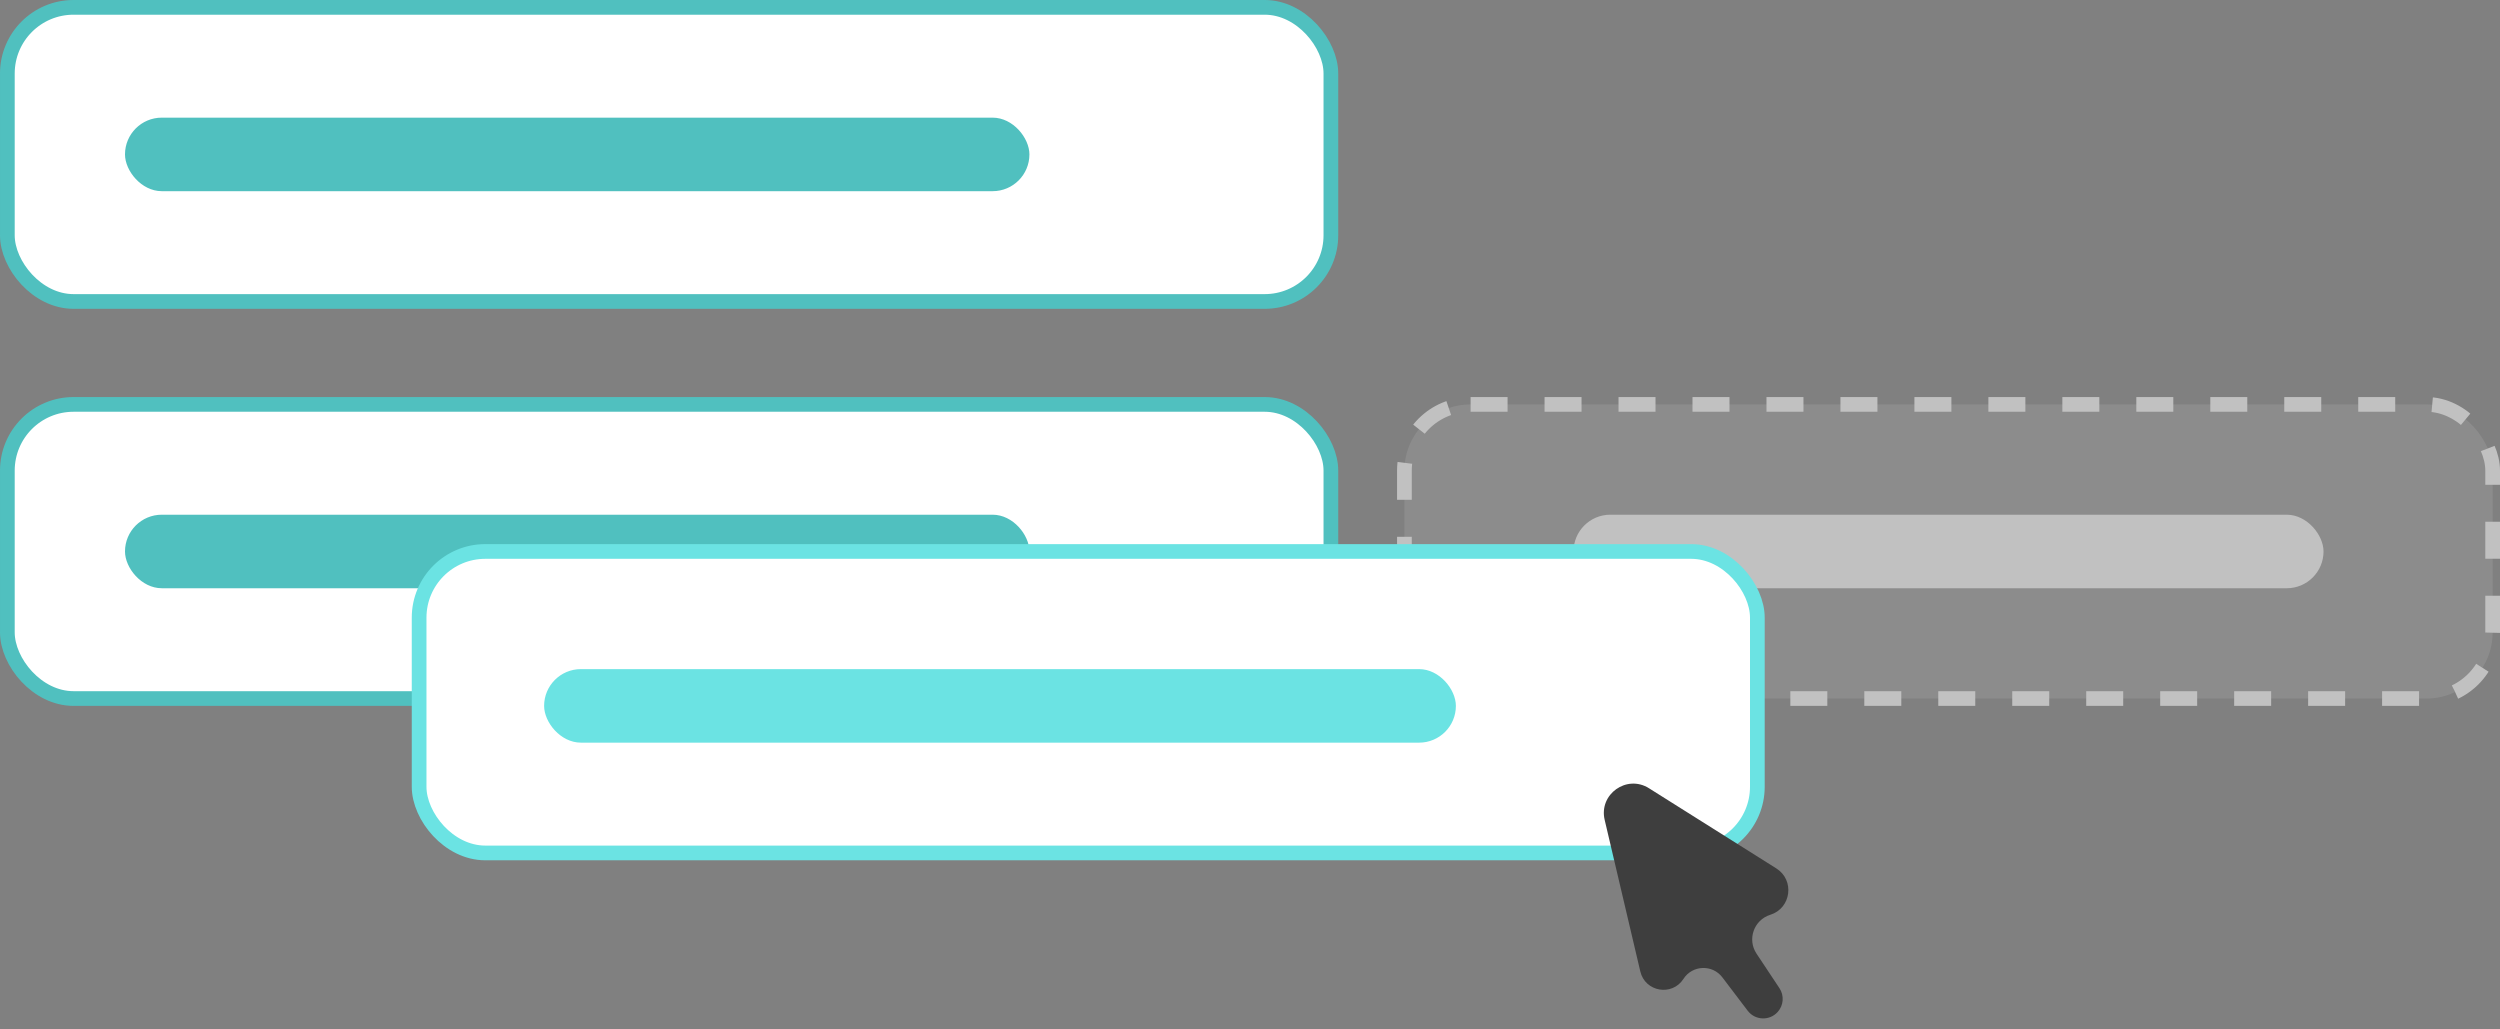
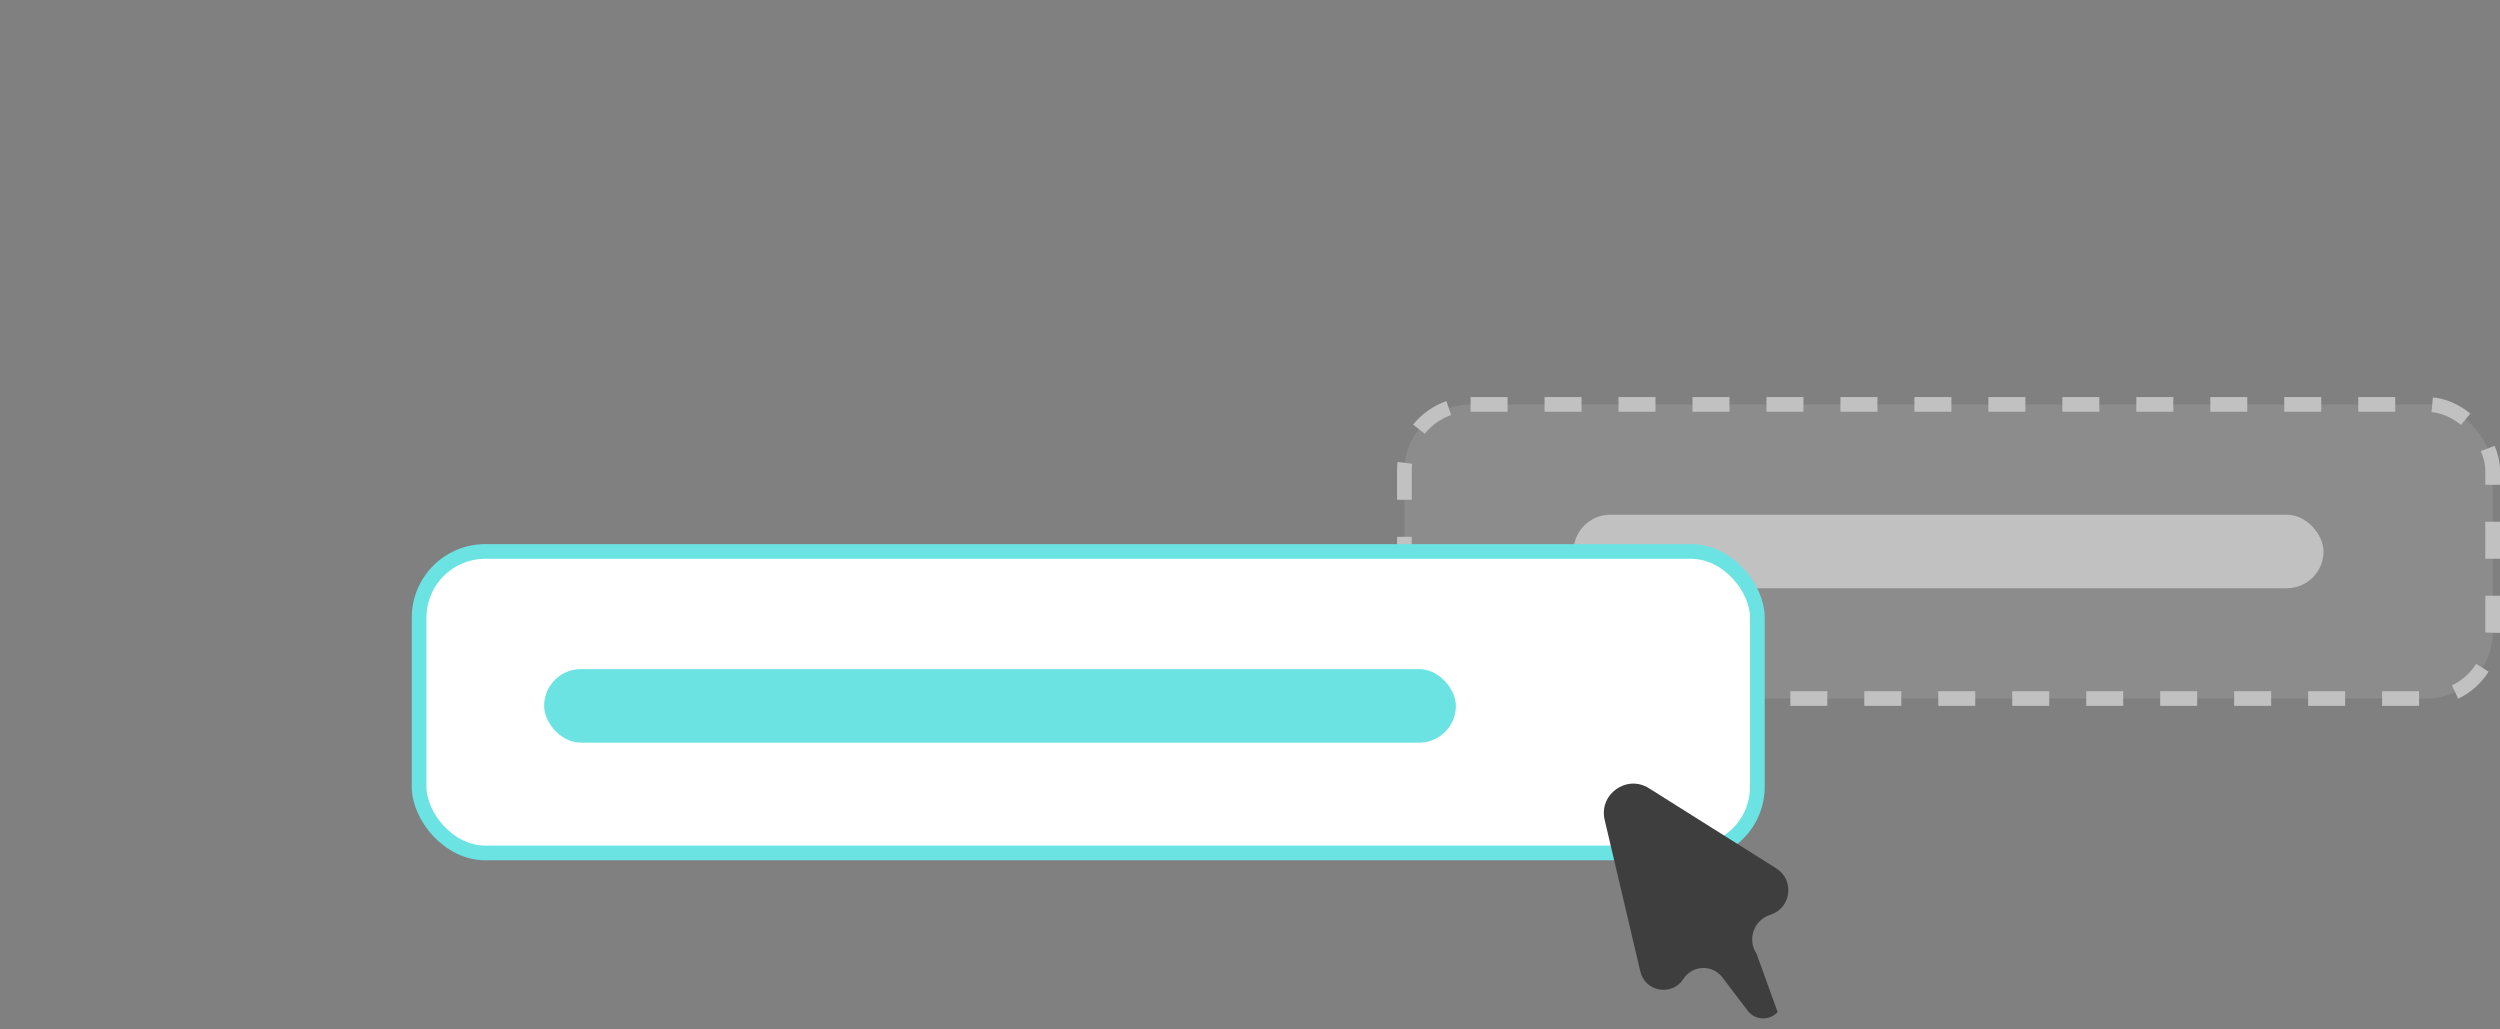
<svg xmlns="http://www.w3.org/2000/svg" width="340" height="140" viewBox="0 0 340 140" fill="none">
  <rect x="0" y="0" width="340" height="140" fill="#808080" stroke="none" />
-   <rect x="1" y="1" width="180" height="40" rx="9" fill="white" stroke="#50C0BF" stroke-width="2" />
-   <rect x="17" y="16" width="123" height="10" rx="5" fill="#50C0BF" />
  <rect x="191" y="55" width="148" height="40" rx="9" fill="#C1C1C1" fill-opacity="0.2" stroke="#C1C1C1" stroke-width="2" stroke-dasharray="5.03 5.03" />
  <rect x="214" y="70" width="102" height="10" rx="5" fill="#C1C1C1" />
-   <rect x="1" y="55" width="180" height="40" rx="9" fill="white" stroke="#50C0BF" stroke-width="2" />
-   <rect x="17" y="70" width="123" height="10" rx="5" fill="#50C0BF" />
  <rect x="57" y="75" width="182" height="41" rx="9" fill="white" stroke="#6BE3E3" stroke-width="2" />
  <rect x="74" y="91" width="124" height="10" rx="5" fill="#6BE3E3" />
-   <path d="M241.578 118.102L224.258 107.199C221.231 105.293 217.415 108.017 218.234 111.5L223.083 132.122C223.736 134.9 227.406 135.531 228.949 133.13C230.163 131.241 232.886 131.135 234.243 132.923L237.684 137.458C238.687 138.779 240.644 138.865 241.758 137.637C242.574 136.738 242.675 135.4 242.003 134.39L238.886 129.696C237.594 127.751 238.53 125.11 240.758 124.412C243.611 123.519 244.108 119.694 241.578 118.102Z" fill="#3E3E3E" />
+   <path d="M241.578 118.102L224.258 107.199C221.231 105.293 217.415 108.017 218.234 111.5L223.083 132.122C223.736 134.9 227.406 135.531 228.949 133.13C230.163 131.241 232.886 131.135 234.243 132.923L237.684 137.458C238.687 138.779 240.644 138.865 241.758 137.637L238.886 129.696C237.594 127.751 238.53 125.11 240.758 124.412C243.611 123.519 244.108 119.694 241.578 118.102Z" fill="#3E3E3E" />
</svg>